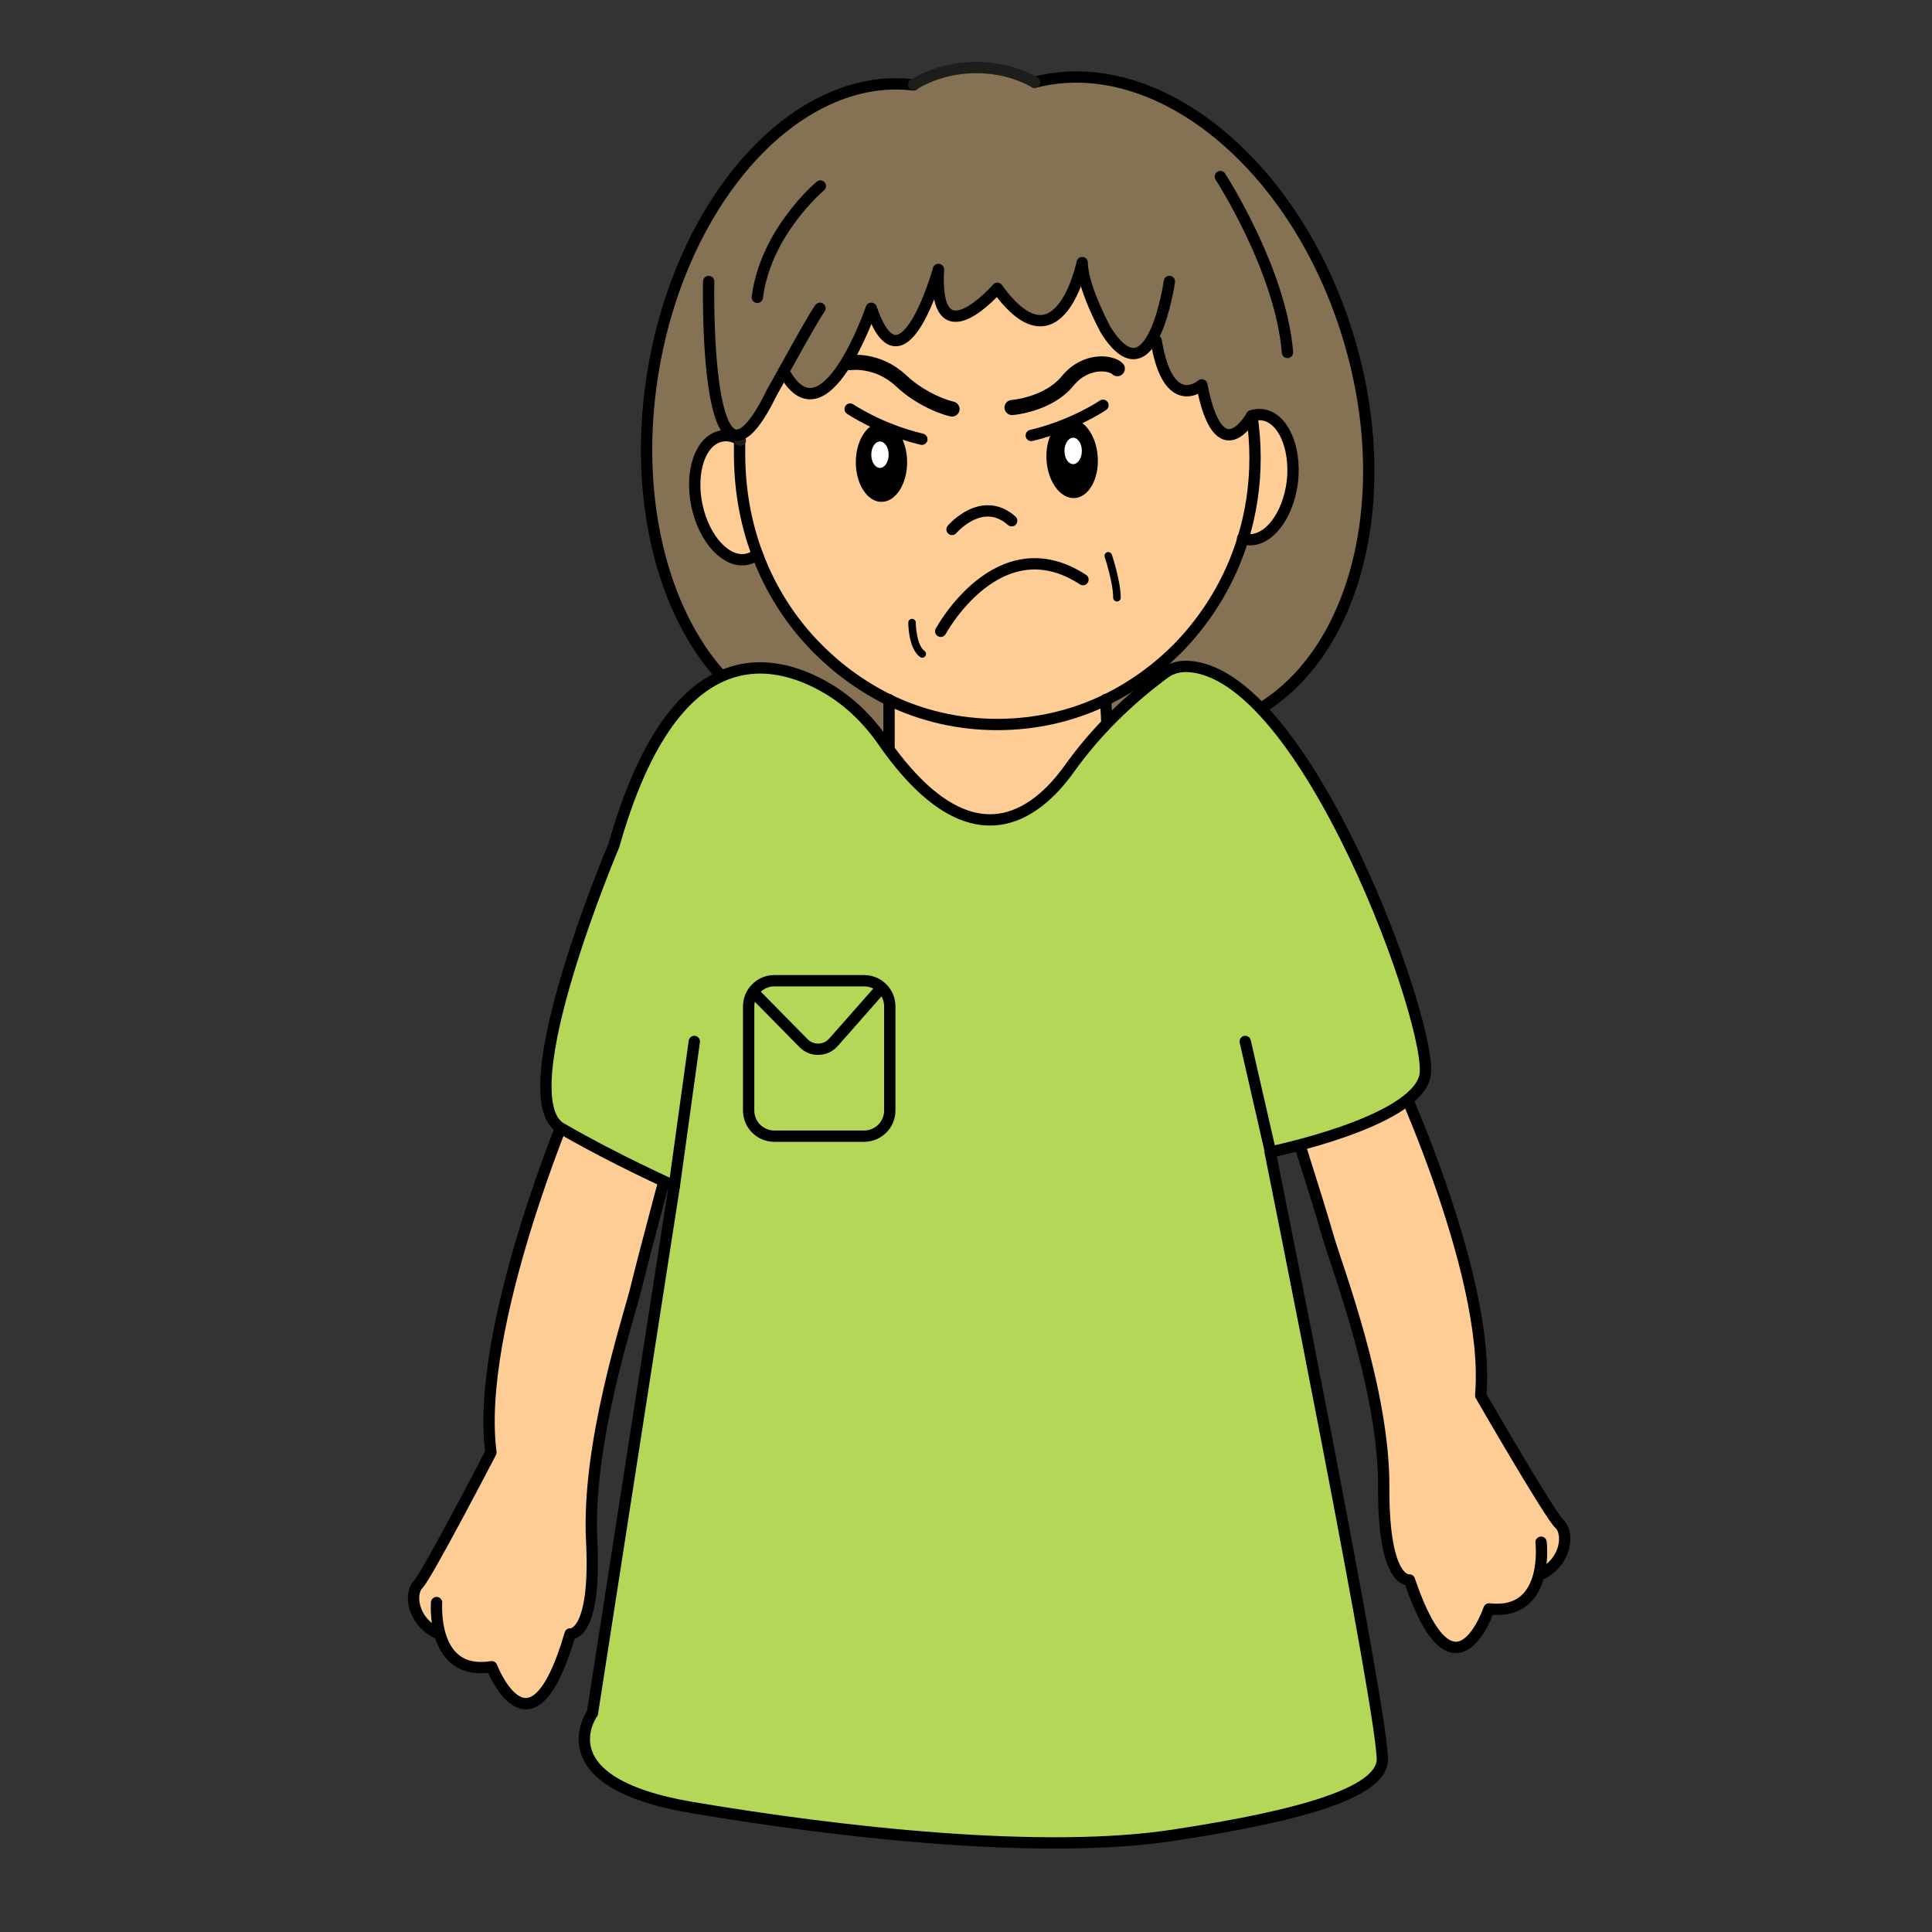
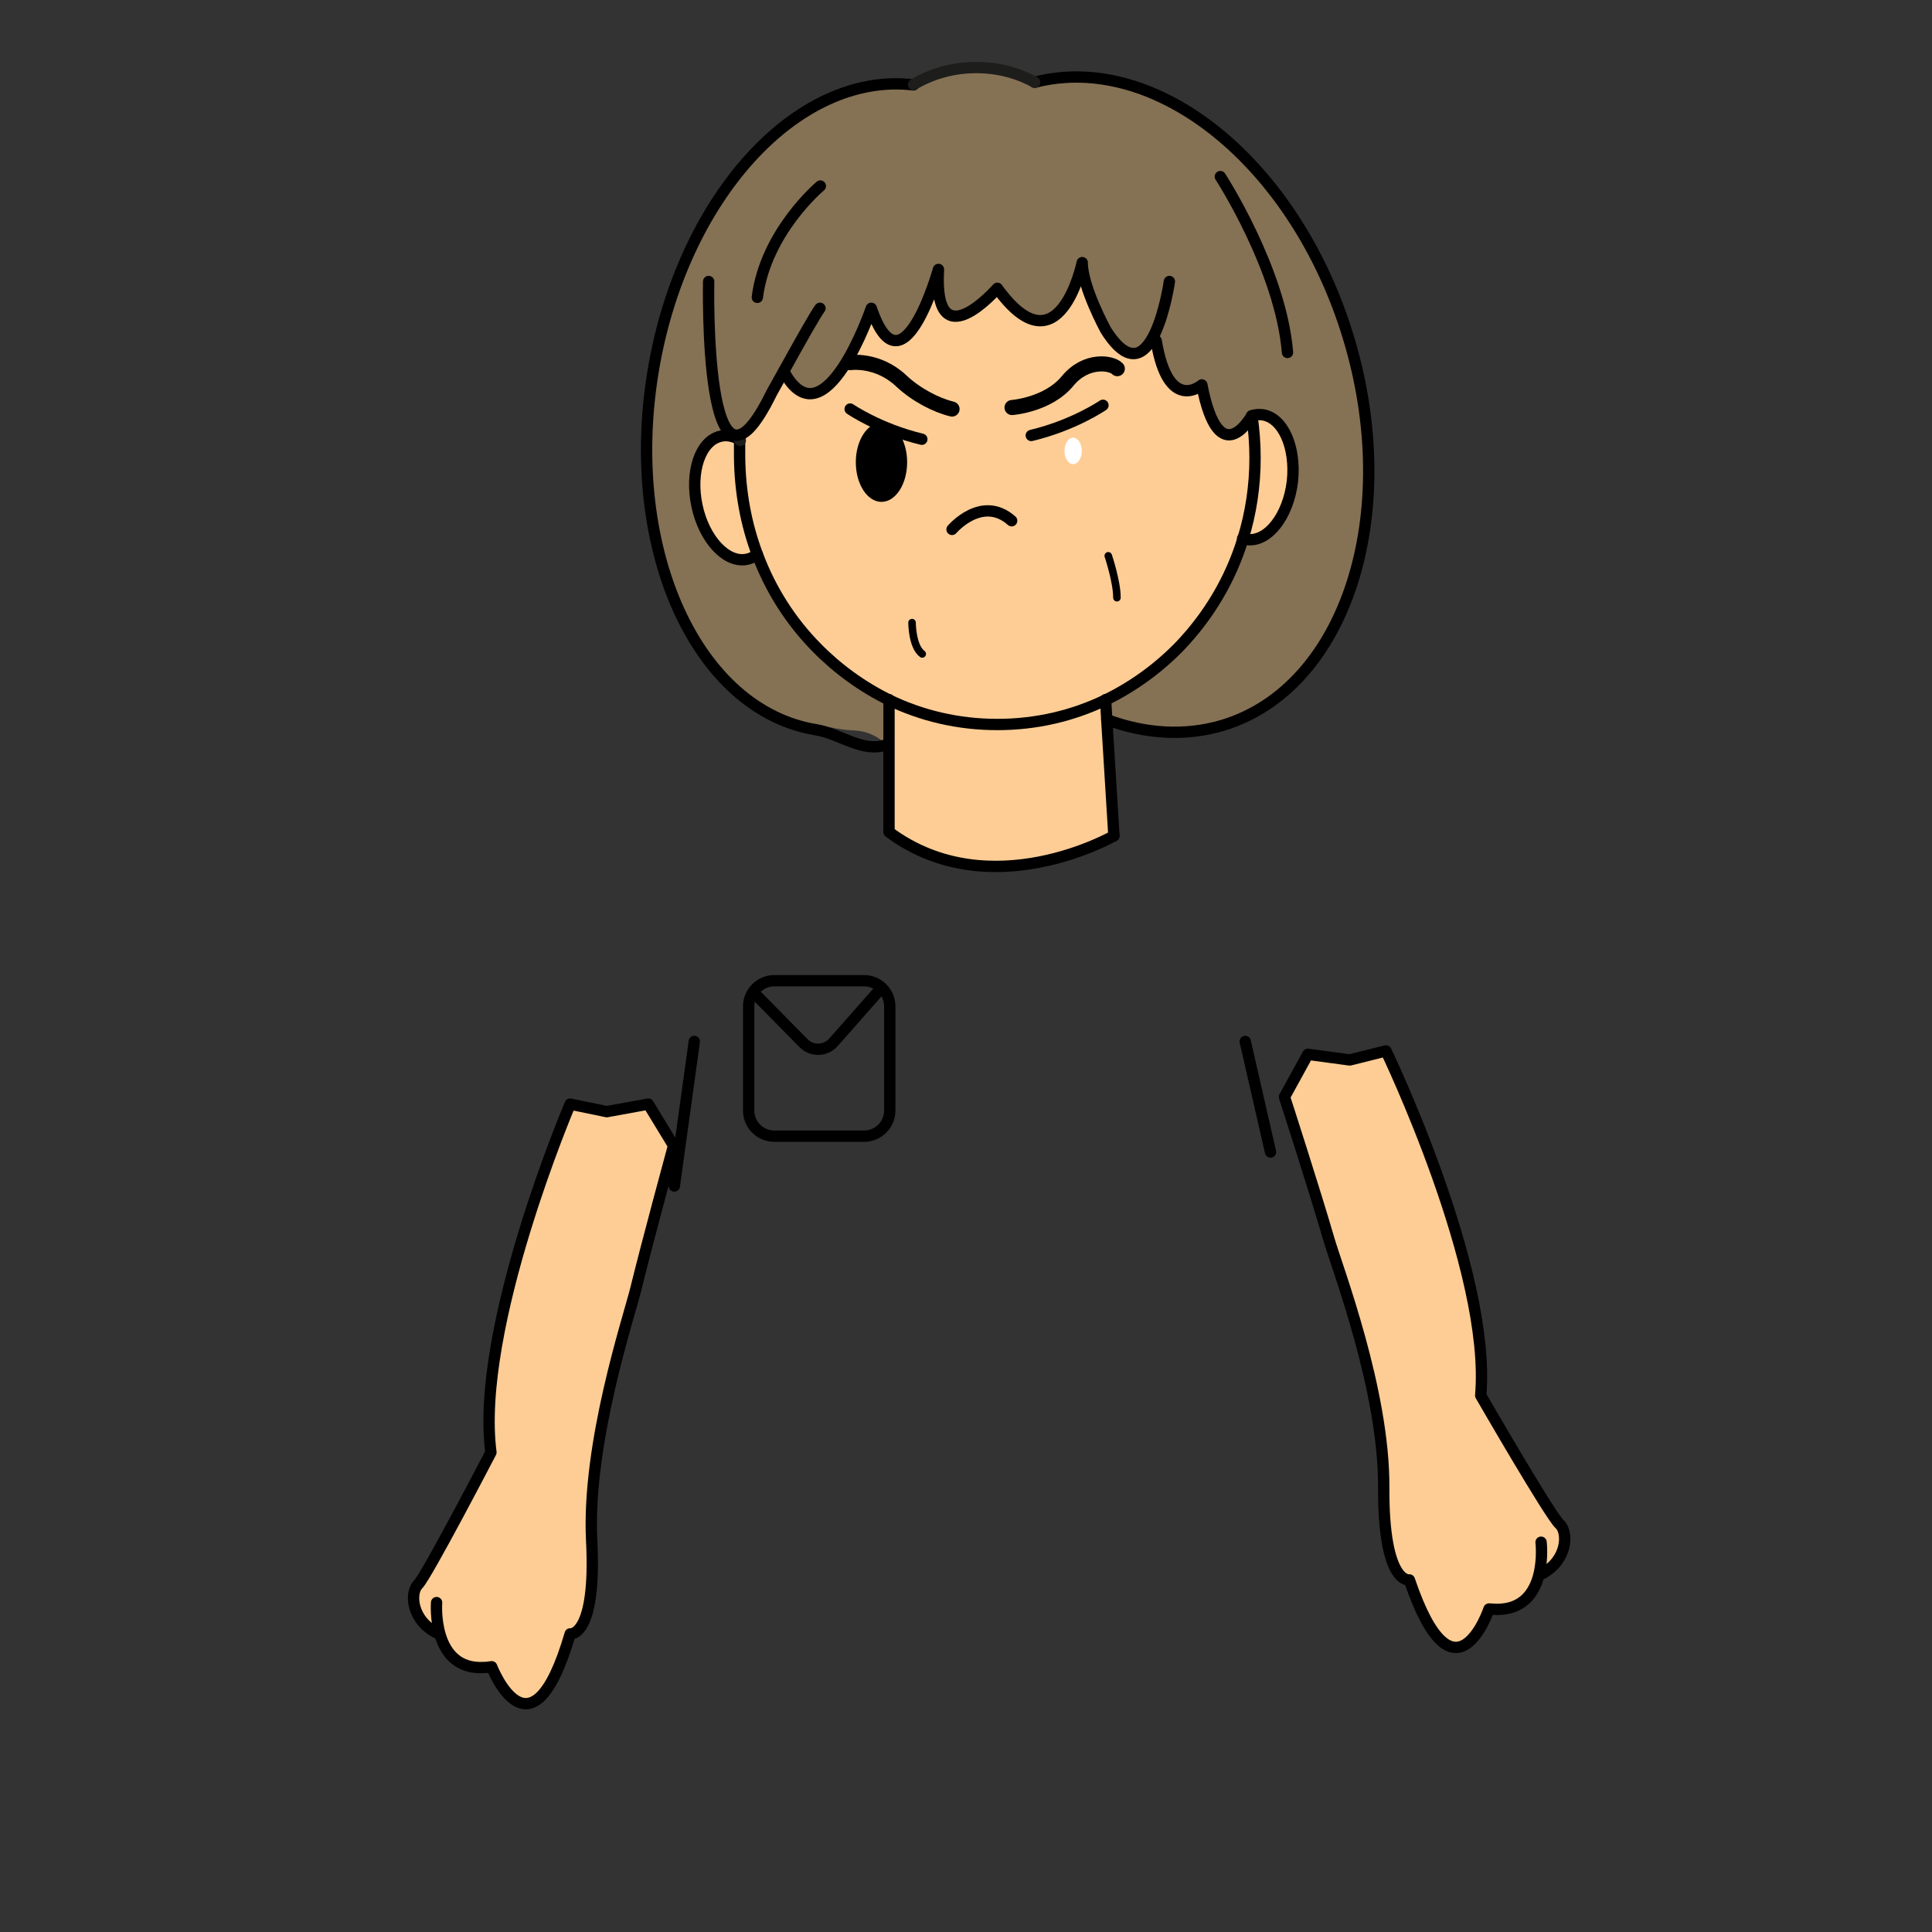
<svg xmlns="http://www.w3.org/2000/svg" version="1.1" id="Слой_3" x="0px" y="0px" viewBox="0 0 512 512" style="enable-background:new 0 0 512 512;" xml:space="preserve">
  <rect x="0" y="0" width="512" height="512" fill="#333333" stroke="none" />
  <style type="text/css">
	.st0{fill:#857154;}
	.st1{fill:#FDCD95;}
	.st2{fill:#FDCD95;stroke:#000000;stroke-width:3;stroke-linecap:round;stroke-linejoin:round;stroke-miterlimit:10;}
	.st3{fill:none;stroke:#1D1D1B;stroke-width:3;stroke-linecap:round;stroke-linejoin:round;stroke-miterlimit:10;}
	.st4{fill:none;stroke:#000000;stroke-width:3;stroke-linecap:round;stroke-linejoin:round;stroke-miterlimit:10;}
	.st5{fill:none;stroke:#000000;stroke-width:2;stroke-linecap:round;stroke-linejoin:round;stroke-miterlimit:10;}
	.st6{fill:none;stroke:#000000;stroke-width:4;stroke-linecap:round;stroke-linejoin:round;stroke-miterlimit:10;}
	.st7{fill:#B5D758;stroke:#000000;stroke-width:3;stroke-linecap:round;stroke-linejoin:round;stroke-miterlimit:10;}
	.st8{fill:none;stroke:#000000;stroke-width:3;stroke-miterlimit:10;}
	.st9{fill:#FFFFFF;}
</style>
  <g>
    <path class="st0" d="M293.3,185.4v5.3l14.5,3.4l17.7-2.4l13.7-7.6l13-15.7c0,0,10.6-16.3,10.5-32.6c-0.1-16.2-1.1-27.2-1.1-27.2   s-4.1-25.6-8.5-31.2c-4.4-5.6-8.1-20.9-13.2-23.8s-9.8-16.4-19.1-19.9l-14.5-8.7l-11.9-3.8L279,20.2l-3,2l-9.3-3.3l-8-1l-12,2.2   l-4.6,2.3l-7.5-0.2l-17.2,5l-10.7,7l-14.3,15l-11,20.3c0,0-4.7,12.7-5.4,15.6c-0.8,2.9-5,31.3-4.6,37.4c0.4,6.1,4.2,28.8,6.5,34.2   c2.3,5.4,9.5,17.8,10.8,19.5c1.4,1.6,11.5,12.9,20.4,14.4c8.9,1.6,12.5,2.8,17.5,3c5,0.2,8.3,3.7,8.3,3.7l9.1-22.5l27.1-0.8   c0,0,12.3,3.5,13.3,3.8c1.1,0.3,9,3.5,9,3.5V185.4z" />
    <path class="st1" d="M295.2,221.5l-12.6,4.9l-16,2.3c0,0-18.2-0.7-23.4-3.6s-7.6-4.6-7.6-4.6l1.2-34.5c0,0-20.9-11.1-27.8-23.3   c-6.9-12.2-10.5-22.7-10.5-22.7l-2.3-23.3l6.4-6.9l5.1-9.3l4.6,3.2l5.1,0.6l7.5-9.3l6-13.3l2.3,5.3l5,3.2l3.9-3.4l6.5-13.5l0.3,7.2   l3.2,3.1l5.6-0.5l5.4-5.5l4.7,3.1l4.3,3.4l5.3,0.7l5.1-4.4l4.7-7.1l2.3,6.8l4.9,9.5l2.7,4h2.9l5.5-4.2l3,9.2l3.5,4.5l6.4-0.9   l2.2,7.9l2.8,4.4l5.5-0.6l2.8-3.5l0.6,16.2l-6.1,24.5l-10.9,17L298.3,183l-6.6,3.1L295.2,221.5z" />
    <path class="st2" d="M331.7,110.2c0.9-0.3,1.8-0.4,2.7-0.3c5.5,0.6,9.1,8.5,8.1,17.7c-1.1,9.1-6.4,16-11.9,15.4   c-0.4-0.1-0.9-0.1-1.3-0.3" />
    <path class="st3" d="M196.1,115.2c0,0.4,0,0.8,0,1.4" />
    <path class="st4" d="M200.7,146.9c3.5,9.4,8.9,17.8,15.7,24.7c5.6,5.7,12.1,10.4,19.2,13.9c8.7,4.2,18.4,6.5,28.7,6.5   c10.3,0,20-2.3,28.7-6.5c7.4-3.6,14.1-8.5,19.8-14.4c7.5-7.9,13.3-17.5,16.6-28.3c2.1-6.8,3.2-14,3.2-21.5c0-3.7-0.3-7.4-0.8-11" />
    <path class="st4" d="M235.6,185.4L235.6,185.4v6.4v2v26.7c26.8,19.9,59.6,1,59.6,1" />
    <polyline class="st4" points="295.2,221.5 293.3,190.7 293,185.4 293,185.4  " />
    <path class="st2" d="M200.7,146.9c-0.8,0.6-1.7,1.1-2.7,1.3c-5.4,1.2-11.4-5.2-13.3-14.2c-1.9-9,0.9-17.2,6.3-18.4   c1.7-0.4,3.4,0,5,0.9c0,1.5,0,3.5,0,4.6C196.1,130.3,197.7,138.9,200.7,146.9z" />
    <path class="st3" d="M196.2,116.7c-0.1,0-0.1-0.1-0.2-0.1" />
    <path class="st4" d="M234.8,197.4c-6.3,2.1-12-2.9-18.5-4c-31.5-5.1-50.9-47.4-43.3-94.5c7.5-46.3,38.2-80.1,69.1-76.4" />
    <path class="st4" d="M274.2,21.8c32.2-8.3,69.1,21.4,83.1,67.5c14.3,46.9-0.6,93-33.2,102.9c-10,3-20.6,2.3-30.8-1.5" />
    <path class="st3" d="M242.1,22.4c4.7-2.8,10.4-4.5,16.6-4.5c5.7,0,11,1.4,15.5,3.9" />
    <path class="st4" d="M187.8,74.6c0,0-1.4,66.6,16.7,29.5c0,0,2-3.6,4.4-7.9c3.2-5.8,7.2-12.9,8.4-14.5" />
    <path class="st4" d="M331.7,110.2c0,0-8.6,15.6-13.2-8.2c0,0-8.9,7.8-12.1-11.7" />
    <path class="st4" d="M309.9,74.6c0,0-4.6,32.4-16.9,12.8c0,0-6.2-11.4-6.2-17.8c0,0-6.1,29.5-22.5,6.8c0,0-17,19.6-15.6-5   c0,0-9.6,34.4-17.8,10.3c0,0-12.5,36.6-23.2,16.7" />
    <path class="st4" d="M323.4,46.8c0,0,16,24.6,17.8,46.6" />
    <path class="st4" d="M217.4,49.3c0,0-14.5,12.1-16.7,29.5" />
-     <path class="st4" d="M249.3,167.3c0,0,15.3-28.3,37.7-13.7" />
    <path class="st5" d="M293.7,147.3c0,0,2.3,6.8,2.3,11.1" />
    <path class="st5" d="M241.7,165c0,0,0,6.3,2.7,8.3" />
    <path class="st4" d="M252.3,140.3c0,0,7.9-9.3,15.8-2.3" />
    <path class="st6" d="M268.2,108c0,0,9.5-0.7,14.7-7c4.9-6,11.7-4.9,13.2-3.3" />
    <path class="st6" d="M225.3,96.1c0,0,7.2-1.1,13.5,4.8c3.9,3.7,9.3,6.5,13.5,7.5" />
    <path class="st2" d="M115.7,424.7c0,0-1.4,18.1,12.7,17.2c0.6,0,1.2-0.1,1.9-0.2c0,0,10.4,27,20.8-8.7c0,0,7,1,5.7-24.7   c-1.3-25.7,9.7-58.7,11.7-66.7c2.9-11.9,10-38,10-38l-6.7-11l-11,2l-9.7-2c0,0-25.3,59.3-21,92.3c0,0-17,32.7-19.3,35   c-2.3,2.3-1.7,9.7,5.3,13" />
    <path class="st2" d="M408.4,408.7c0,0,2.2,18-11.9,17.8c-0.6,0-1.2-0.1-1.9-0.1c0,0-9.2,27.4-21.1-7.7c0,0-6.9,1.3-6.8-24.4   c0.2-25.7-12.3-58.2-14.6-66.1c-3.4-11.8-11.7-37.5-11.7-37.5l6.2-11.3l11.1,1.5l9.6-2.4c0,0,28,58.1,25.1,91.3   c0,0,18.4,31.9,20.9,34.1c2.4,2.2,2.1,9.6-4.7,13.2" />
-     <path class="st7" d="M219.2,182.4c-15-8.8-40.9-13.6-56.5,41.6c0,0-28.3,66.7-14,75c14.3,8.3,30,15.3,30,15.3L157,454   c0,0-13.3,18.3,26.3,25s93.3,12.7,128,7.3C346,481,365,475,366.3,467c1.3-8-29.7-161.7-29.7-161.7s38-7.7,41-20   c2.9-11.9-31.6-108.4-63.4-108.7c-2,0-4,0.6-5.6,1.8l0,0c-9.6,7.1-18.2,15.5-25.2,25.3c-8.8,12.3-26.1,26-49.2-7   C230.3,191,225.3,186,219.2,182.4z" />
    <g>
      <path class="st8" d="M229,301.1h-23.8c-3.7,0-6.8-3-6.8-6.8v-27.6c0-3.7,3-6.8,6.8-6.8H229c3.7,0,6.8,3,6.8,6.8v27.6    C235.8,298.1,232.7,301.1,229,301.1z" />
      <path class="st8" d="M199.6,262.9l13.3,13.5c2.2,2.3,5.9,2.2,8-0.2l12.6-14.3" />
    </g>
    <ellipse cx="233.6" cy="122.5" rx="6.8" ry="10.5" />
-     <ellipse class="st9" cx="233.2" cy="120.5" rx="2.3" ry="3.5" />
    <path class="st4" d="M225.3,108.4c0,0,7.7,5.3,19,8" />
-     <ellipse transform="matrix(0.998 -6.476792e-02 6.476792e-02 0.998 -7.273 18.656)" cx="284.1" cy="121.5" rx="6.8" ry="10.5" />
    <ellipse class="st9" cx="284.4" cy="119.5" rx="2.3" ry="3.5" />
    <path class="st4" d="M292.3,107.4c0,0-7.7,5.3-19,8" />
    <line class="st4" x1="178.7" y1="314.3" x2="184" y2="276" />
    <line class="st4" x1="336.7" y1="305.3" x2="330" y2="276" />
  </g>
</svg>